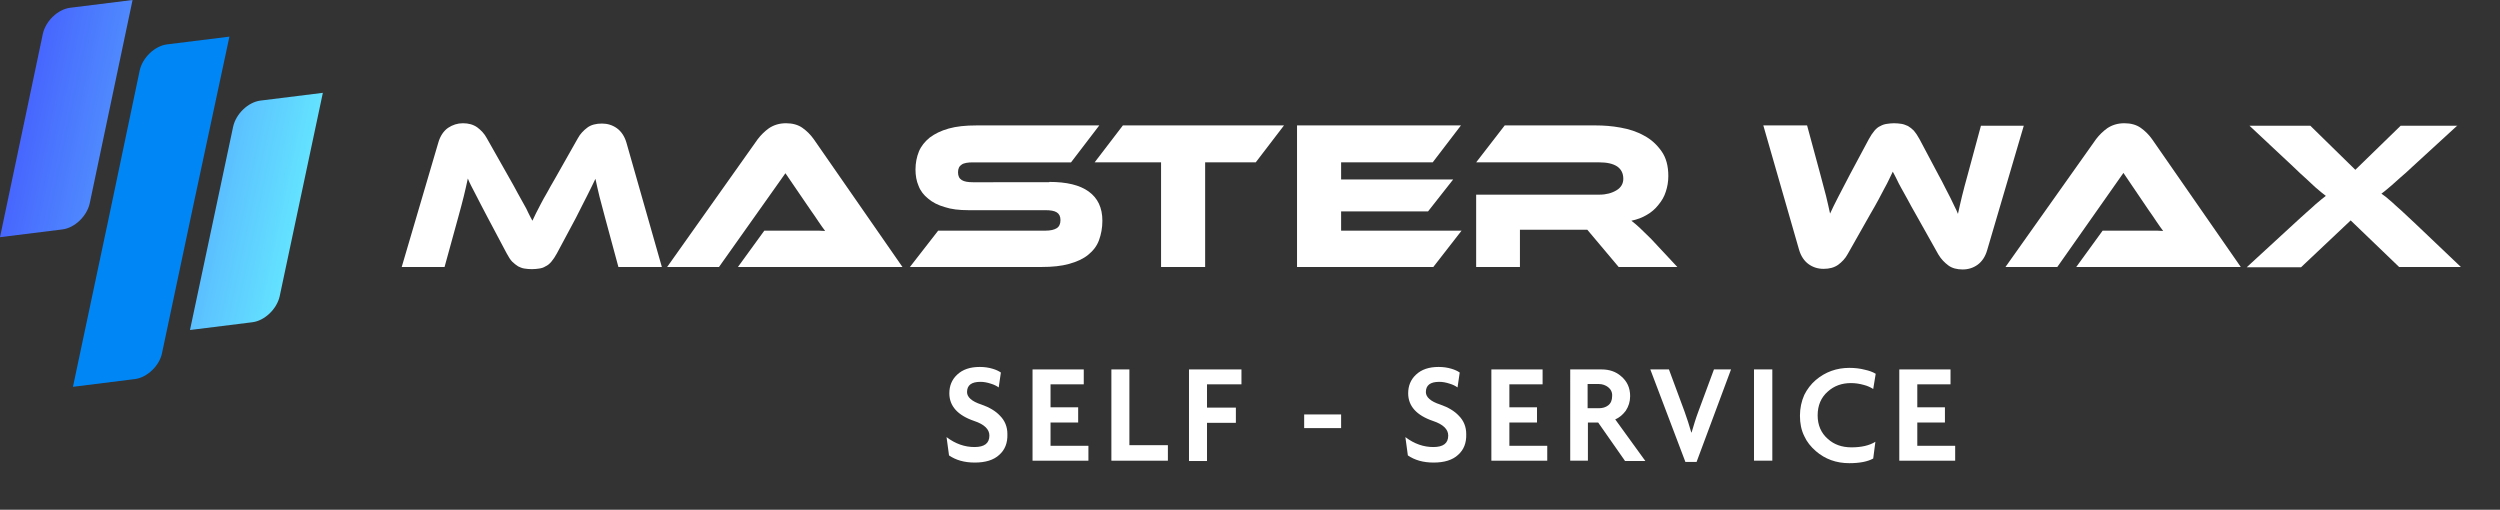
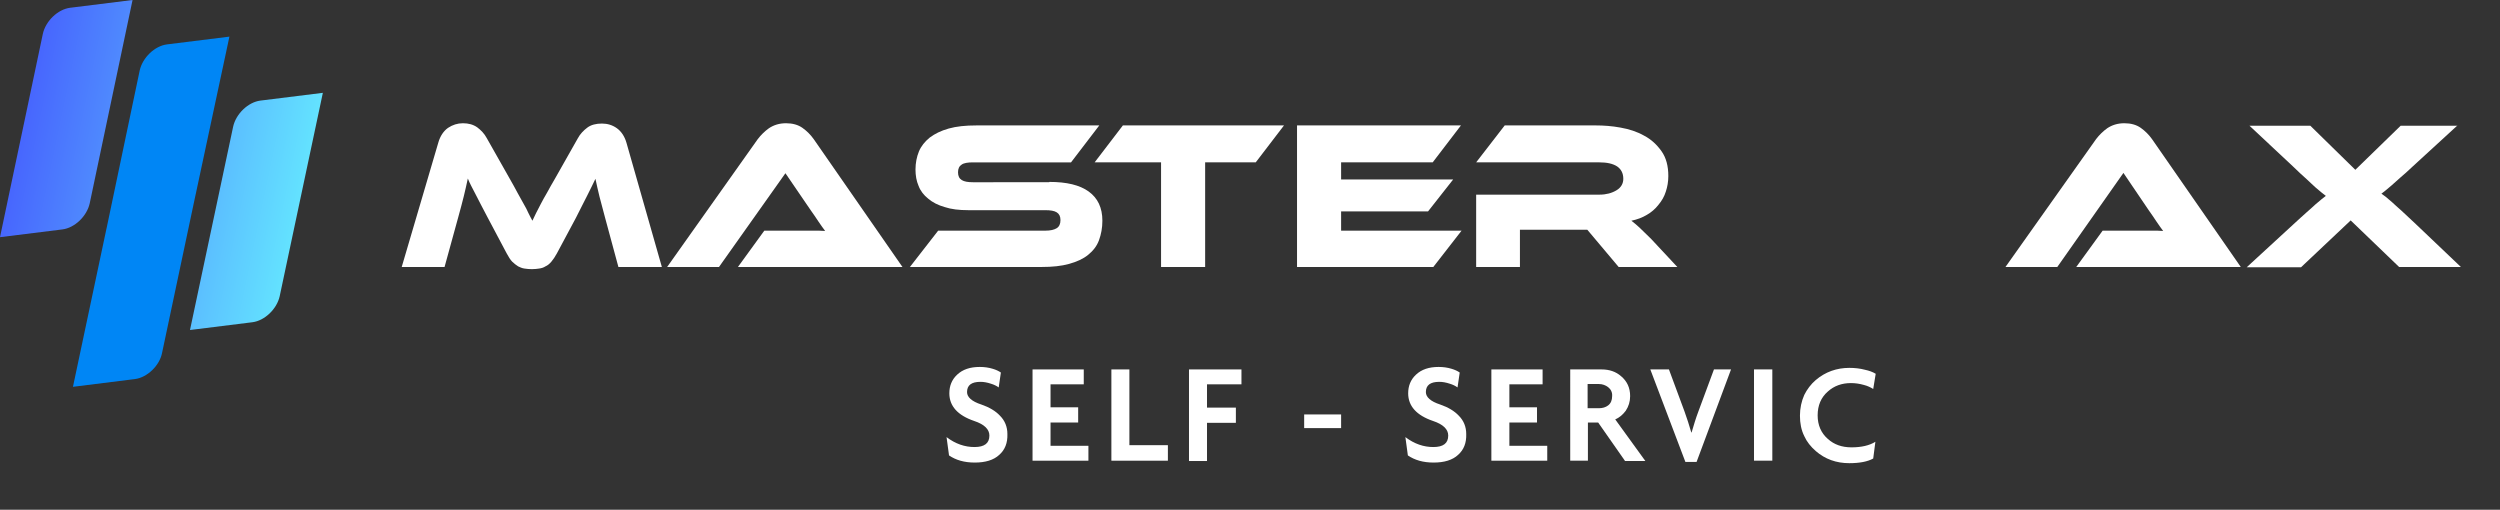
<svg xmlns="http://www.w3.org/2000/svg" xmlns:xlink="http://www.w3.org/1999/xlink" version="1.1" id="Layer_1" x="0px" y="0px" viewBox="0 0 805.3 164.2" style="enable-background:new 0 0 805.3 164.2;" xml:space="preserve">
  <rect x="0" y="0" width="805.3" height="164.2" fill="#333333" stroke="none" />
  <style type="text/css">
	.st0{clip-path:url(#SVGID_2_);}
	.st1{fill:#FFFFFF;}
	.st2{clip-path:url(#SVGID_2_);fill:#0086F5;}
	.st3{clip-path:url(#SVGID_4_);fill:url(#SVGID_5_);}
	.st4{clip-path:url(#SVGID_7_);}
</style>
  <g>
    <defs>
      <rect id="SVGID_1_" width="805.3" height="164.2" />
    </defs>
    <clipPath id="SVGID_2_">
      <use xlink:href="#SVGID_1_" style="overflow:visible;" />
    </clipPath>
    <g class="st0">
      <path class="st1" d="M164.1,57.4c1,1.8,1.9,3.3,2.6,4.7c0.7,1.3,1.4,2.5,2,3.6c0.6,1,1.1,2,1.5,2.9c0.4,0.9,0.9,1.7,1.3,2.5    c0.4-0.8,0.8-1.6,1.2-2.5c0.4-0.8,0.9-1.8,1.5-2.9c0.6-1.1,1.2-2.3,2-3.6c0.7-1.3,1.6-2.9,2.6-4.6l7.3-12.9    c0.8-1.5,1.9-2.6,3.1-3.5c1.2-0.9,2.8-1.3,4.7-1.3c1.8,0,3.4,0.5,4.8,1.5c1.4,1,2.5,2.6,3.1,4.7L213.2,86h-14l-4.3-15.9    c-0.7-2.6-1.3-4.9-1.8-6.8c-0.5-2-0.9-3.9-1.3-5.7c-0.8,1.6-1.6,3.4-2.6,5.3c-1,1.9-2.2,4.4-3.7,7.3l-6.1,11.4    c-0.6,1.1-1.2,2-1.8,2.7s-1.2,1.2-1.9,1.5c-0.6,0.4-1.3,0.6-2,0.7c-0.7,0.1-1.5,0.2-2.4,0.2c-0.9,0-1.7-0.1-2.4-0.2    c-0.7-0.1-1.4-0.4-2-0.7c-0.6-0.4-1.3-0.9-1.9-1.5s-1.2-1.6-1.8-2.7l-6.1-11.5c-0.8-1.5-1.5-2.9-2.2-4.2c-0.6-1.2-1.2-2.3-1.7-3.3    c-0.5-1-1-1.9-1.4-2.7c-0.4-0.8-0.8-1.6-1.1-2.4c-0.4,1.8-0.8,3.7-1.3,5.7c-0.5,2-1.1,4.3-1.8,6.8L143.2,86h-13.8l11.8-40.1    c0.6-2.1,1.7-3.7,3.1-4.7c1.5-1,3.1-1.5,4.8-1.5c1.8,0,3.3,0.4,4.6,1.3c1.2,0.9,2.3,2,3.1,3.5L164.1,57.4z" />
      <path class="st1" d="M237.7,86l8.5-11.7h11.4c1.4,0,2.8,0,4.3,0c1.5,0,2.8,0,3.9,0.1c-0.6-0.8-1.4-1.9-2.2-3.1    c-0.8-1.2-1.6-2.4-2.4-3.5L253,55.8L231.6,86h-16.7l29.2-41.2c1-1.3,2.2-2.5,3.6-3.5c1.5-1,3.3-1.6,5.5-1.6c2.1,0,3.9,0.5,5.3,1.5    c1.4,1,2.6,2.2,3.6,3.6L290.7,86H237.7z" />
      <path class="st1" d="M338,58.6c5.6,0,9.8,1,12.7,3.1c2.9,2.1,4.4,5.2,4.4,9.4c0,2.3-0.4,4.4-1.1,6.3c-0.7,1.9-1.9,3.4-3.5,4.7    c-1.6,1.3-3.6,2.2-6.1,2.9c-2.5,0.7-5.4,1-8.9,1h-42.4l9.1-11.7h34.5c1.7,0,2.9-0.3,3.7-0.8c0.8-0.5,1.2-1.4,1.2-2.6    c0-1.2-0.4-2-1.2-2.5c-0.8-0.5-2-0.7-3.7-0.7h-24.8c-3,0-5.5-0.3-7.6-1c-2.1-0.6-3.9-1.5-5.3-2.7c-1.4-1.1-2.5-2.5-3.1-4.1    c-0.7-1.6-1-3.4-1-5.3c0-2.1,0.4-4.1,1.1-5.8c0.7-1.7,1.9-3.2,3.5-4.5c1.6-1.2,3.6-2.2,6.1-2.9c2.5-0.7,5.4-1,8.9-1h39.6    l-9.1,11.9h-31.6c-1.6,0-2.9,0.2-3.6,0.7c-0.8,0.5-1.2,1.3-1.2,2.5c0,1.2,0.4,2,1.2,2.5c0.8,0.5,2,0.7,3.6,0.7H338z" />
      <path class="st1" d="M413.6,40.4l-9.1,11.9h-16.3V86H374V52.3h-21.4l9.1-11.9H413.6z" />
      <path class="st1" d="M470.8,74.3L461.7,86h-43.9V40.4h52.8l-9.1,11.9H432v5.5h36.1L460,68.1h-28v6.2H470.8z" />
      <path class="st1" d="M540.3,86h-18.9L511.3,74h-21.7V86h-14.1V62.7h39.7c2.2,0,4-0.5,5.5-1.4c1.5-0.9,2.2-2.2,2.2-3.7    c0-1.8-0.7-3.1-2-4c-1.4-0.9-3.3-1.3-5.7-1.3h-39.7l9.2-11.9H514c2.6,0,5.3,0.2,8,0.7c2.8,0.5,5.3,1.3,7.6,2.6    c2.3,1.2,4.1,2.9,5.6,5c1.5,2.1,2.2,4.8,2.2,8c0,1.8-0.3,3.5-0.8,5c-0.5,1.6-1.3,3-2.4,4.3c-1,1.3-2.3,2.4-3.7,3.2    c-1.5,0.9-3.1,1.5-5,1.9c0.8,0.6,1.6,1.3,2.6,2.2c1,0.9,2.2,2.2,3.8,3.7L540.3,86z" />
-       <path class="st1" d="M617.1,69c-1-1.8-1.9-3.3-2.6-4.7c-0.7-1.3-1.4-2.5-2-3.6c-0.6-1.1-1.1-2-1.5-2.9c-0.4-0.9-0.9-1.7-1.3-2.5    c-0.4,0.8-0.8,1.7-1.2,2.5c-0.4,0.9-0.9,1.8-1.5,2.9c-0.6,1.1-1.2,2.3-1.9,3.6c-0.7,1.3-1.6,2.9-2.6,4.6l-7.3,12.9    c-0.8,1.5-1.9,2.6-3.1,3.5c-1.3,0.9-2.8,1.3-4.7,1.3c-1.8,0-3.4-0.5-4.8-1.5c-1.4-1-2.5-2.6-3.1-4.7L568,40.4h14.1l4.3,15.9    c0.7,2.6,1.3,4.9,1.8,6.8c0.5,2,0.9,3.9,1.3,5.7c0.7-1.6,1.6-3.3,2.6-5.3c1-1.9,2.3-4.4,3.8-7.3l6.1-11.4c0.6-1.1,1.2-2,1.8-2.7    c0.6-0.7,1.2-1.2,1.9-1.5c0.7-0.4,1.4-0.6,2.1-0.7c0.7-0.1,1.5-0.2,2.3-0.2c0.9,0,1.7,0.1,2.4,0.2c0.7,0.1,1.4,0.4,2.1,0.7    c0.7,0.4,1.3,0.9,1.9,1.5c0.6,0.7,1.2,1.6,1.8,2.7l6.1,11.5c0.9,1.6,1.6,3,2.2,4.2c0.6,1.2,1.2,2.3,1.7,3.3c0.5,1,0.9,1.9,1.3,2.7    c0.4,0.8,0.8,1.6,1.1,2.4c0.4-1.8,0.8-3.7,1.3-5.7c0.5-2,1.1-4.3,1.8-6.8l4.3-15.9h13.8l-11.8,40.1c-0.6,2.1-1.7,3.7-3.1,4.7    c-1.4,1-3,1.5-4.8,1.5c-1.8,0-3.4-0.4-4.6-1.3s-2.3-2-3.2-3.5L617.1,69z" />
      <path class="st1" d="M668.8,86l8.5-11.7h11.4c1.4,0,2.8,0,4.3,0c1.5,0,2.8,0,3.8,0.1c-0.6-0.8-1.4-1.9-2.2-3.1    c-0.8-1.2-1.6-2.4-2.4-3.5l-8.2-12.1L662.7,86H646l29.2-41.2c1-1.3,2.2-2.5,3.6-3.5c1.5-1,3.3-1.6,5.5-1.6c2.1,0,3.9,0.5,5.3,1.5    c1.4,1,2.6,2.2,3.6,3.6L721.8,86H668.8z" />
      <path class="st1" d="M791.6,40.4l-14.4,13.2c-1.6,1.5-2.9,2.7-4,3.6c-1.1,1-2,1.8-2.8,2.5c-0.8,0.7-1.4,1.2-1.9,1.6    c-0.5,0.4-1,0.8-1.4,1.1c0.4,0.3,0.9,0.6,1.4,1c0.5,0.4,1.2,1,2,1.7c0.8,0.7,1.8,1.7,3.1,2.8c1.2,1.1,2.8,2.6,4.6,4.3L792.7,86    h-19.9L757.2,71l-16,15.1h-17.5l14.9-13.7c1.7-1.6,3.2-2.9,4.4-4c1.2-1.1,2.2-1.9,2.9-2.6c0.8-0.7,1.4-1.2,1.9-1.6    c0.5-0.4,1-0.8,1.4-1.1c-0.4-0.3-0.9-0.7-1.4-1.1c-0.5-0.4-1.1-0.9-1.9-1.6c-0.8-0.7-1.7-1.6-2.9-2.7c-1.2-1.1-2.7-2.4-4.4-4.1    l-14-13.1h19.6l14.5,14.2l14.6-14.2H791.6z" />
    </g>
    <path class="st2" d="M43.5,122.1l-20,2.5l10.7-50.5l0.2-0.9L45,22.7c0.9-4.1,4.8-7.9,8.8-8.4l20.1-2.5L63.1,62.3l-0.2,0.9   l-10.7,50.5C51.4,117.8,47.4,121.6,43.5,122.1" />
  </g>
  <g>
    <defs>
      <path id="SVGID_3_" d="M83.9,32.4c-4,0.5-7.9,4.3-8.8,8.4l-13.9,65.5l20.1-2.5c4-0.5,7.9-4.3,8.8-8.4L104,29.9L83.9,32.4z     M22.6,2.5c-4,0.5-7.9,4.3-8.8,8.4L0,76.4l20.1-2.5c4-0.5,7.9-4.3,8.8-8.4L42.7,0L22.6,2.5z" />
    </defs>
    <clipPath id="SVGID_4_">
      <use xlink:href="#SVGID_3_" style="overflow:visible;" />
    </clipPath>
    <linearGradient id="SVGID_5_" gradientUnits="userSpaceOnUse" x1="0" y1="164.209" x2="1" y2="164.209" gradientTransform="matrix(90.14 19.06 19.06 -90.14 -3122.91 14845.321)">
      <stop offset="0" style="stop-color:#4766FE" />
      <stop offset="1" style="stop-color:#63E2FF" />
    </linearGradient>
    <polygon class="st3" points="4.5,-21 125.5,4.5 99.5,127.3 -21.5,101.7  " />
  </g>
  <g>
    <defs>
      <rect id="SVGID_6_" width="805.3" height="164.2" />
    </defs>
    <clipPath id="SVGID_7_">
      <use xlink:href="#SVGID_6_" style="overflow:visible;" />
    </clipPath>
    <g class="st4">
      <path class="st1" d="M321.9,146.5c-1.8,1.7-4.5,2.5-7.9,2.5c-3.4,0-6.1-0.8-8.3-2.3l-0.8-5.9c2.9,2.2,5.9,3.2,9,3.2    c3.2,0,4.8-1.2,4.8-3.7c0-2-1.6-3.6-4.9-4.7c-5.3-1.8-8-4.8-8-8.9c0-2.4,0.8-4.4,2.5-6c1.8-1.7,4.2-2.5,7.3-2.5    c1.5,0,2.9,0.2,4.2,0.6c1,0.3,1.9,0.7,2.6,1.2l-0.7,4.8c-0.7-0.5-1.5-0.9-2.5-1.2c-1.2-0.4-2.3-0.6-3.4-0.6    c-2.9,0-4.3,1.1-4.3,3.3c0,1.6,1.5,3,4.6,4c2.6,0.9,4.6,2.1,6,3.6c1.6,1.6,2.4,3.6,2.4,5.9C324.6,142.7,323.7,144.9,321.9,146.5z" />
      <path class="st1" d="M332.6,148.4V119h16.5v4.8h-10.7v7.4h8.9v4.9h-8.9v7.5h12.2v4.8H332.6z" />
-       <path class="st1" d="M358,148.4V119h5.8v24.4h12.4v5H358z" />
+       <path class="st1" d="M358,148.4V119h5.8v24.4h12.4v5z" />
      <path class="st1" d="M388.8,123.9v7.4h9.3v4.9h-9.3v12.3H383V119h16.9v4.8H388.8z" />
      <path class="st1" d="M420.1,137.9v-4.4h11.9v4.4H420.1z" />
      <path class="st1" d="M469.7,146.5c-1.8,1.7-4.5,2.5-7.9,2.5c-3.4,0-6.1-0.8-8.3-2.3l-0.8-5.9c2.9,2.2,5.9,3.2,9,3.2    c3.2,0,4.8-1.2,4.8-3.7c0-2-1.6-3.6-4.9-4.7c-5.3-1.8-8-4.8-8-8.9c0-2.4,0.8-4.4,2.5-6c1.8-1.7,4.2-2.5,7.3-2.5    c1.5,0,2.9,0.2,4.2,0.6c1,0.3,1.9,0.7,2.6,1.2l-0.7,4.8c-0.7-0.5-1.5-0.9-2.5-1.2c-1.2-0.4-2.3-0.6-3.4-0.6    c-2.9,0-4.3,1.1-4.3,3.3c0,1.6,1.5,3,4.6,4c2.6,0.9,4.6,2.1,6,3.6c1.6,1.6,2.4,3.6,2.4,5.9C472.4,142.7,471.5,144.9,469.7,146.5z" />
      <path class="st1" d="M480.4,148.4V119h16.5v4.8h-10.7v7.4h8.9v4.9h-8.9v7.5h12.2v4.8H480.4z" />
      <path class="st1" d="M523.4,148.4l-8.6-12.3h-3.3v12.3h-5.7V119h10.1c2.5,0,4.6,0.7,6.3,2.2c1.9,1.6,2.9,3.7,2.9,6.4    c0,1.8-0.5,3.3-1.4,4.7c-0.9,1.2-2,2.2-3.4,2.8l9.7,13.4H523.4z M518,124.7c-0.8-0.6-1.8-1-3-1h-3.6v7.8h3.6c1.2,0,2.2-0.3,3-0.9    c0.9-0.7,1.3-1.7,1.3-3C519.4,126.4,518.9,125.4,518,124.7z" />
      <path class="st1" d="M546.5,148.8h-3.6L531.6,119h6l5,13.5c0.8,2.2,1.5,4.4,2.2,6.8h0.1c0.7-2.4,1.4-4.7,2.2-6.8l5-13.5h5.5    L546.5,148.8z" />
      <path class="st1" d="M565,148.4V119h5.9v29.4H565z" />
      <path class="st1" d="M603.4,125.3c-0.8-0.5-1.8-1-3-1.3c-1.4-0.4-2.8-0.6-4.2-0.6c-2.9,0-5.4,0.9-7.4,2.7    c-2.2,1.9-3.3,4.5-3.3,7.7c0,3.1,1.1,5.7,3.3,7.6c2,1.8,4.5,2.7,7.6,2.7c3.2,0,5.8-0.6,7.7-1.8l-0.7,5.4c-1.8,1-4.4,1.5-7.7,1.5    c-4.2,0-7.8-1.3-10.8-3.9c-1.6-1.4-2.9-3-3.7-4.8c-1-2-1.4-4.2-1.4-6.6s0.5-4.7,1.4-6.7c0.9-1.8,2.1-3.4,3.7-4.8    c3.1-2.6,6.7-3.9,10.8-3.9c1.8,0,3.5,0.2,5,0.6c1.4,0.3,2.5,0.7,3.5,1.3L603.4,125.3z" />
-       <path class="st1" d="M611.8,148.4V119h16.5v4.8h-10.7v7.4h8.9v4.9h-8.9v7.5h12.2v4.8H611.8z" />
    </g>
  </g>
</svg>